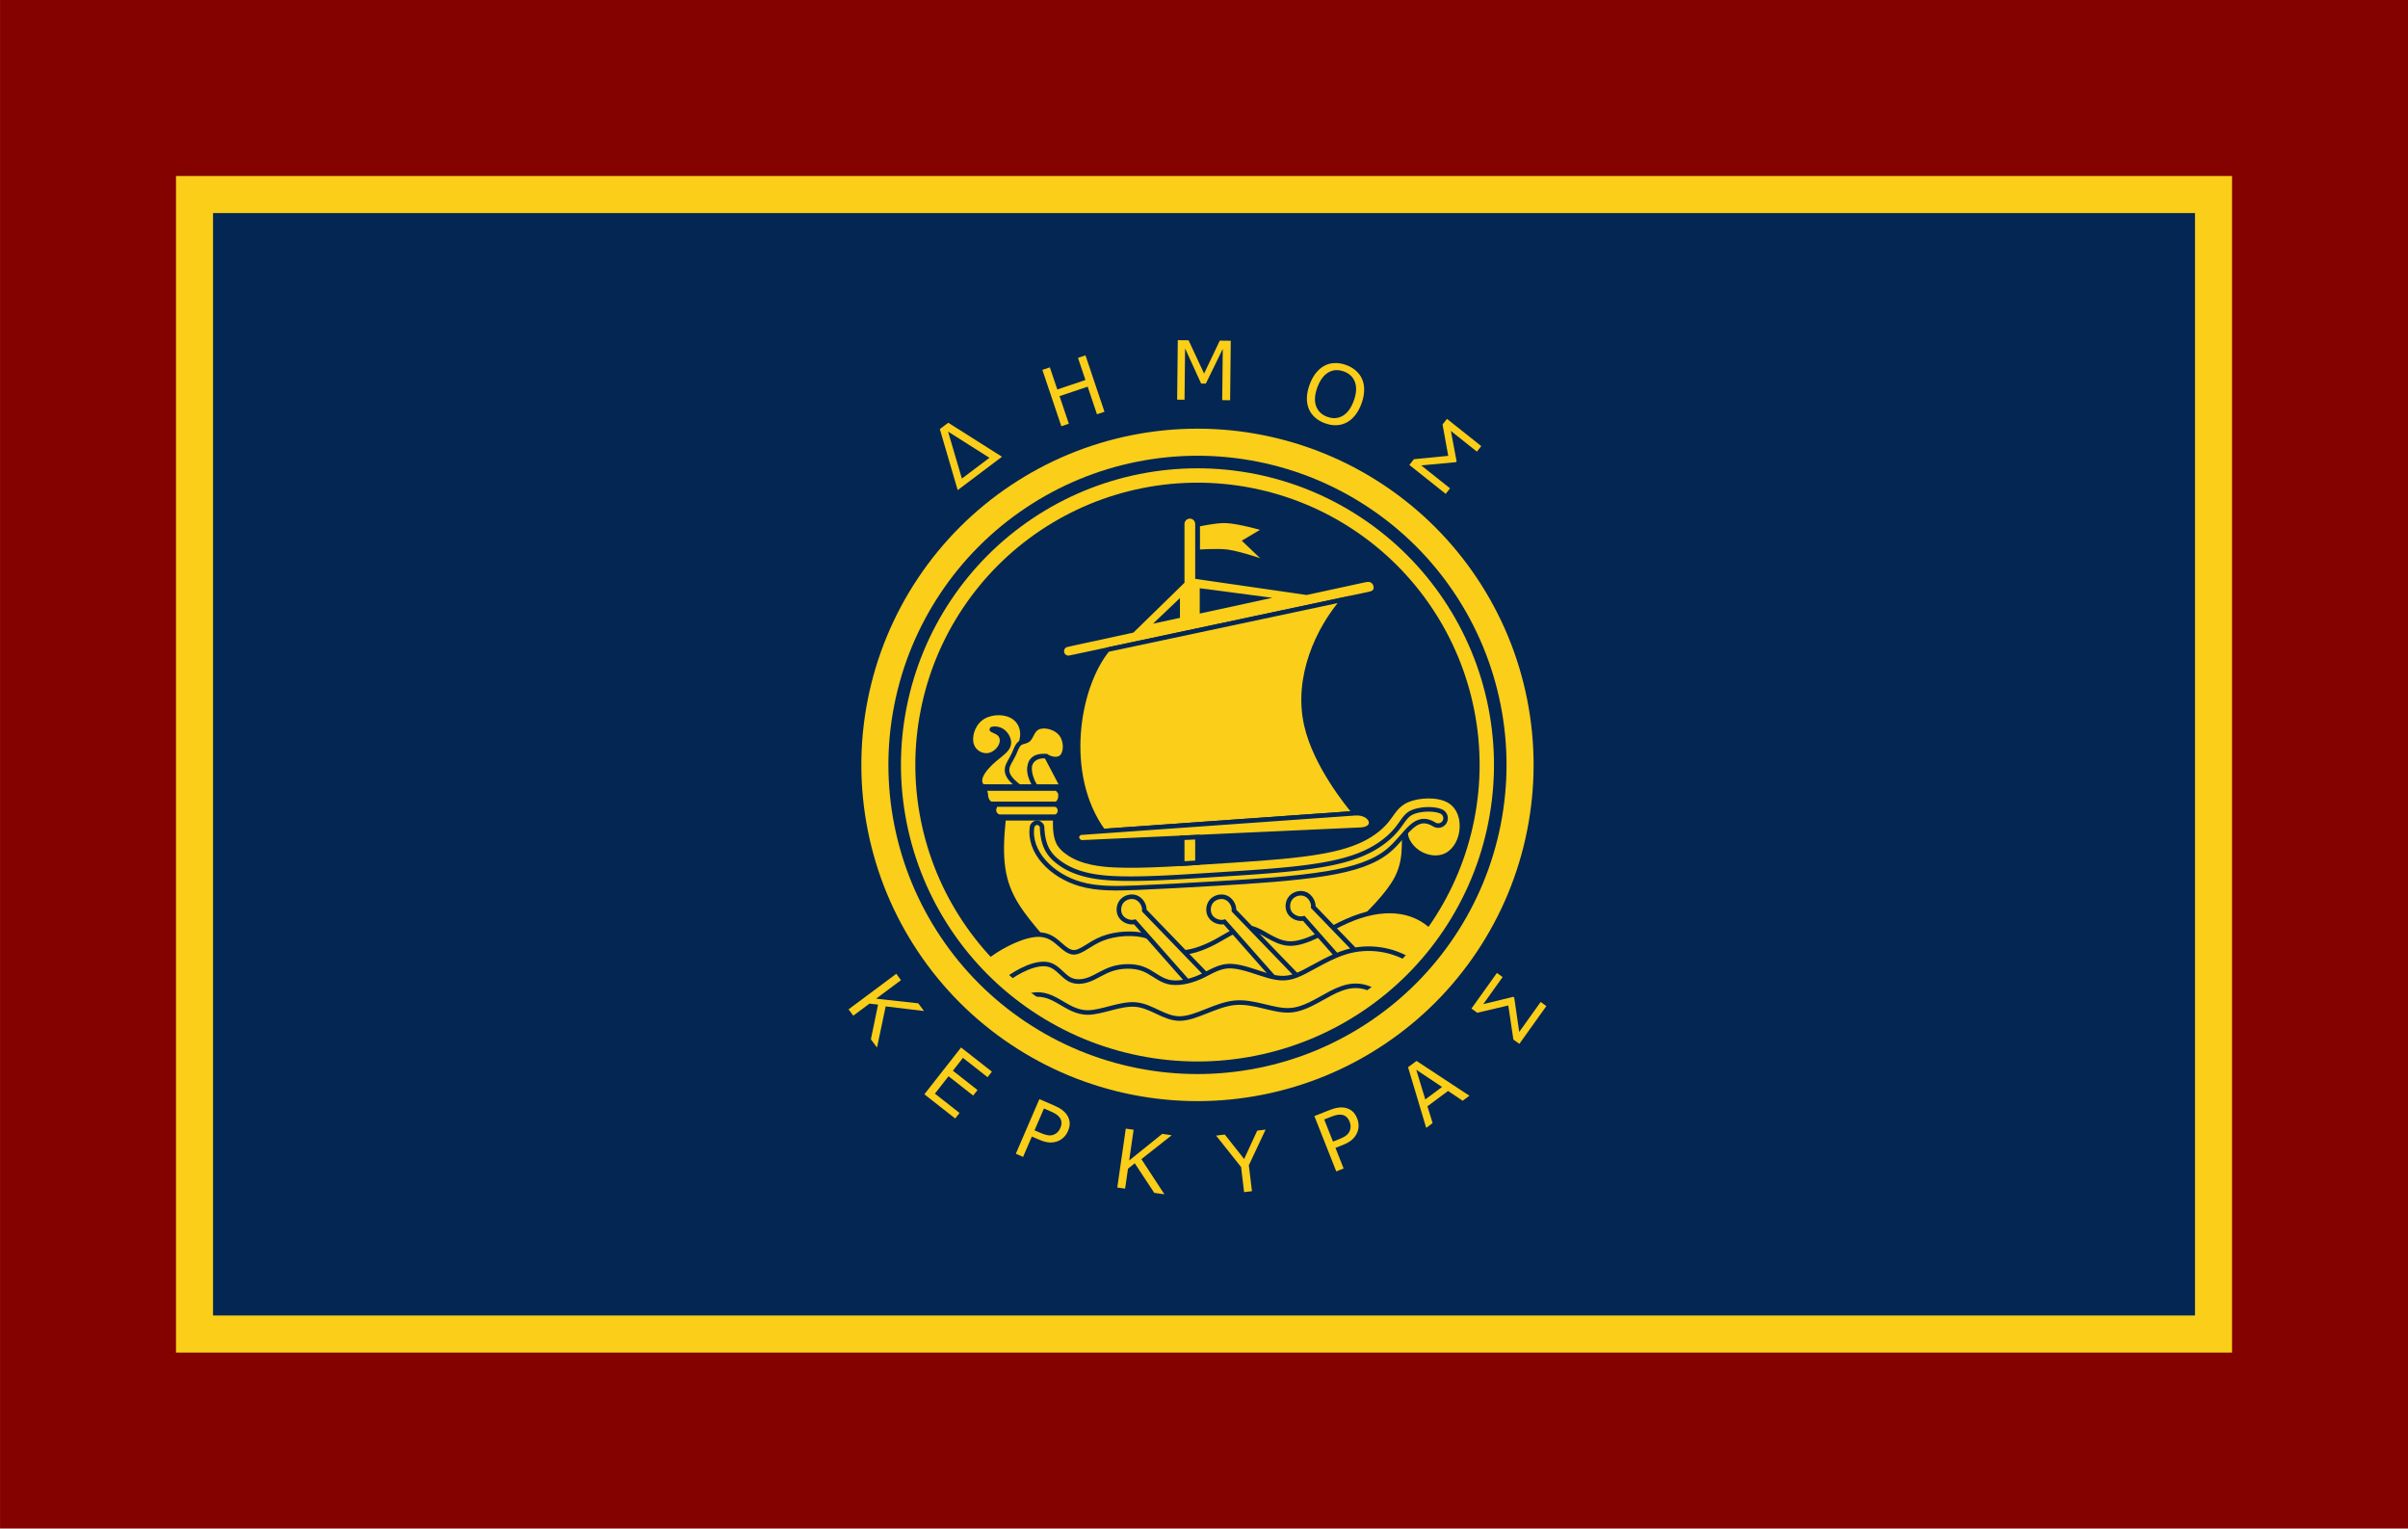
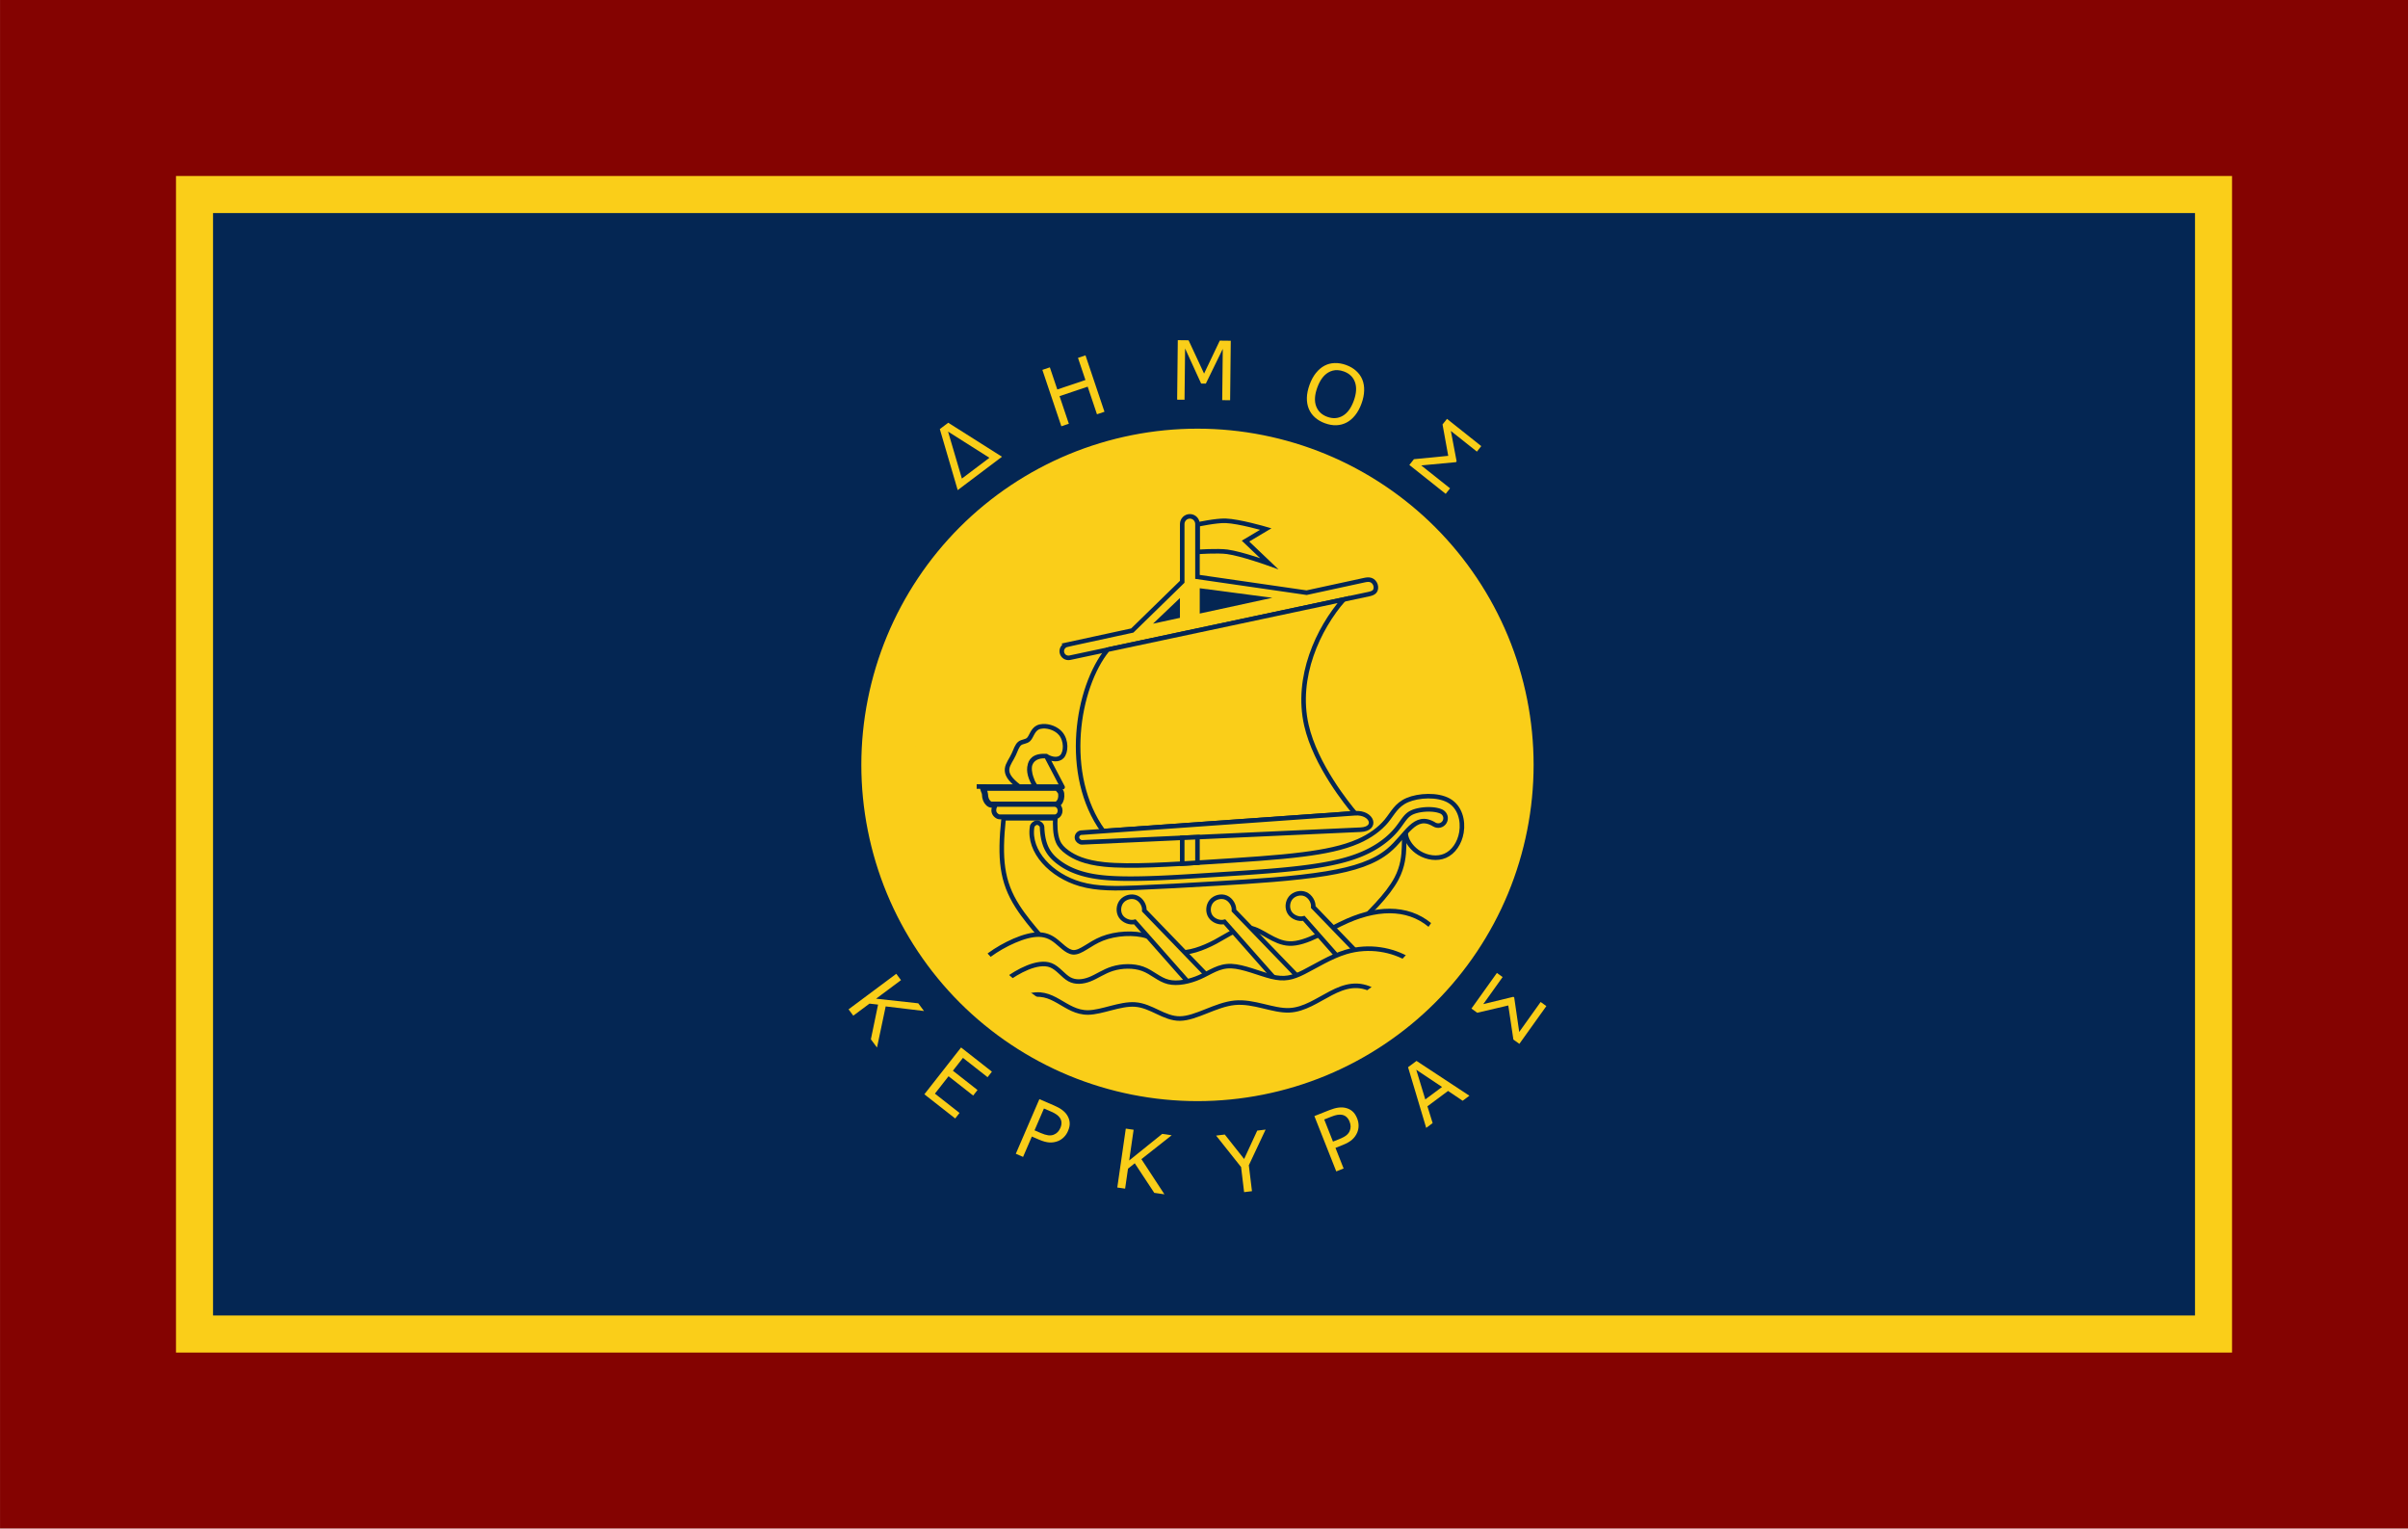
<svg xmlns="http://www.w3.org/2000/svg" xmlns:ns1="http://www.inkscape.org/namespaces/inkscape" xmlns:ns2="http://sodipodi.sourceforge.net/DTD/sodipodi-0.dtd" width="3151.51" height="2000" viewBox="0 0 2954.541 1875" id="svg20938" version="1.1" ns1:version="0.92.2 (5c3e80d, 2017-08-06)" ns2:docname="Flag_of_Corfu (1).svg">
  <title id="title21757">Drapeau de Corfou en Grece</title>
  <defs id="defs20940" />
  <ns2:namedview id="base" pagecolor="#ffffff" bordercolor="#666666" borderopacity="1.0" ns1:pageopacity="0.0" ns1:pageshadow="2" ns1:zoom="0.21111112" ns1:cx="1586.9055" ns1:cy="1113.3857" ns1:document-units="px" ns1:current-layer="g24837-0" showgrid="false" fit-margin-top="0" fit-margin-left="0" fit-margin-right="0" fit-margin-bottom="0" ns1:window-width="1280" ns1:window-height="737" ns1:window-x="-8" ns1:window-y="-8" ns1:window-maximized="1" units="px" />
  <g ns1:label="Calque 1" ns1:groupmode="layer" id="layer1" transform="translate(1237.143,1453.375)">
    <g id="g24837" transform="matrix(4.48,0,0,4.48,5667.096,-2337.65)">
      <path d="m -881.625,197.382 h -659.494 v 418.525 h 659.494 z" style="fill:#840301;fill-opacity:1;stroke:none;stroke-width:1.196;stroke-linecap:butt;stroke-linejoin:miter;stroke-miterlimit:10;stroke-dasharray:none;stroke-opacity:1" id="path21026" ns1:connector-curvature="0" />
      <path d="m -1492.925,245.576 v 322.137 h 563.106 V 245.576 Z" style="fill:#face19;fill-opacity:1;stroke:none;stroke-width:1.173;stroke-linecap:butt;stroke-linejoin:miter;stroke-miterlimit:10;stroke-dasharray:none;stroke-opacity:1" id="path21024" ns1:connector-curvature="0" />
      <path d="m -1482.191,556.98 h 541.639 V 256.309 h -541.639 z" style="fill:#042653;fill-opacity:1;stroke:#042653;stroke-width:1.175;stroke-linecap:butt;stroke-linejoin:miter;stroke-miterlimit:10;stroke-dasharray:none;stroke-opacity:1" id="path21022" ns1:connector-curvature="0" />
    </g>
    <g transform="matrix(0.068,0,0,0.068,-1046.729,390.048)" id="layer1-6" ns1:label="Calque 1">
      <g transform="matrix(4.479,0,0,4.479,4304.226,-1466.903)" id="g24837-0">
        <path ns1:connector-curvature="0" id="path21734-0" d="m 2271.411,-3744.968 a 1473.823,1473.823 0 0 1 2080.323,128.709 1473.823,1473.823 0 0 1 -128.709,2080.323 1473.823,1473.823 0 0 1 -2080.323,-128.709 1473.823,1473.823 0 0 1 128.709,-2080.323 z" style="fill:none;fill-opacity:1;stroke:none;stroke-width:58.6;stroke-linecap:round;stroke-linejoin:round;stroke-miterlimit:10;stroke-dasharray:none;stroke-dashoffset:0;stroke-opacity:1" />
        <path ns1:connector-curvature="0" id="path20958-7" style="fill:#face19;fill-opacity:1;stroke:#042653;stroke-width:18.313;stroke-linecap:butt;stroke-linejoin:miter;stroke-miterlimit:10;stroke-dasharray:none;stroke-opacity:1" d="m 4395.693,-2644.427 c 0,-151.537 -30.143,-303.092 -88.139,-443.093 -57.978,-140 -143.828,-268.482 -250.993,-375.629 -107.148,-107.166 -235.63,-193.015 -375.629,-250.993 -140.001,-57.996 -291.557,-88.139 -443.093,-88.139 -151.538,0 -303.092,30.143 -443.093,88.139 -140.001,57.978 -268.481,143.827 -375.629,250.993 -107.166,107.147 -193.015,235.629 -250.993,375.629 -57.997,140 -88.139,291.555 -88.139,443.093 0,151.537 30.141,303.092 88.139,443.093 57.978,140 143.827,268.482 250.993,375.629 107.148,107.166 235.628,193.015 375.629,250.993 140.001,57.996 291.555,88.139 443.093,88.139 151.536,0 303.092,-30.143 443.093,-88.139 139.999,-57.978 268.481,-143.827 375.629,-250.993 107.165,-107.147 192.997,-235.629 250.993,-375.629 57.996,-140 88.139,-291.556 88.139,-443.093 z" />
        <path ns1:connector-curvature="0" id="path20960-6" style="fill:#042653;fill-opacity:1;stroke:#042653;stroke-width:18.313;stroke-linecap:butt;stroke-linejoin:miter;stroke-miterlimit:10;stroke-dasharray:none;stroke-opacity:1" d="m 4439.679,-2644.427 c 0,-157.306 -31.295,-314.593 -91.49,-459.922 -60.193,-145.329 -149.303,-278.682 -260.534,-389.894 -111.213,-111.231 -244.566,-200.34 -389.894,-260.534 -145.328,-60.194 -302.616,-91.49 -459.922,-91.49 -157.306,0 -314.593,31.296 -459.922,91.49 -145.33,60.194 -278.683,149.303 -389.896,260.534 -111.231,111.213 -200.339,244.565 -260.534,389.894 -60.193,145.329 -91.49,302.616 -91.49,459.922 0,157.305 31.297,314.593 91.49,459.922 60.195,145.329 149.303,278.682 260.534,389.894 111.213,111.231 244.566,200.34 389.896,260.534 145.328,60.194 302.616,91.49 459.922,91.49 157.306,0 314.593,-31.296 459.922,-91.49 145.328,-60.194 278.681,-149.303 389.894,-260.534 111.231,-111.213 200.341,-244.565 260.534,-389.894 60.195,-145.329 91.49,-302.616 91.49,-459.922 z" />
        <path ns1:connector-curvature="0" id="path20964-6" style="fill:#face19;fill-opacity:1;stroke:#face19;stroke-width:18.313;stroke-linecap:butt;stroke-linejoin:miter;stroke-miterlimit:10;stroke-dasharray:none;stroke-opacity:1" d="m 4582.829,-2644.427 c 0,-176.039 -35.014,-352.061 -102.386,-514.695 -67.372,-162.635 -167.085,-311.883 -291.557,-436.354 -124.47,-124.471 -273.718,-224.184 -436.353,-291.556 -162.635,-67.372 -338.655,-102.386 -514.695,-102.386 -176.04,0 -352.061,35.014 -514.695,102.386 -162.635,67.372 -311.883,167.084 -436.354,291.556 -124.471,124.471 -224.183,273.719 -291.555,436.354 -67.372,162.635 -102.386,338.656 -102.386,514.695 0,176.04 35.014,352.06 102.386,514.695 67.372,162.635 167.084,311.883 291.555,436.354 124.471,124.471 273.719,224.183 436.354,291.555 162.634,67.372 338.655,102.386 514.695,102.386 176.04,0 352.06,-35.014 514.695,-102.386 162.635,-67.372 311.883,-167.084 436.353,-291.555 124.471,-124.471 224.185,-273.719 291.557,-436.354 67.354,-162.635 102.386,-338.656 102.386,-514.695 z" />
-         <path ns1:connector-curvature="0" id="path20962-6" style="fill:#042653;fill-opacity:1;stroke:none;stroke-width:18.313;stroke-linecap:butt;stroke-linejoin:miter;stroke-miterlimit:10;stroke-dasharray:none;stroke-opacity:1" d="m 4482.934,-2644.427 c 0,-162.964 -32.414,-325.928 -94.787,-476.477 -62.354,-150.548 -154.668,-288.699 -269.892,-403.94 -115.242,-115.223 -253.393,-207.537 -403.94,-269.892 -150.549,-62.373 -313.512,-94.786 -476.477,-94.786 -162.965,0 -325.929,32.413 -476.477,94.786 -150.549,62.355 -288.699,154.669 -403.94,269.892 -115.224,115.242 -207.537,253.392 -269.893,403.94 -62.373,150.548 -94.785,313.512 -94.785,476.477 0,162.964 32.413,325.928 94.785,476.477 62.356,150.548 154.67,288.699 269.893,403.94 115.242,115.223 253.391,207.537 403.94,269.892 150.547,62.373 313.512,94.786 476.477,94.786 162.965,0 325.928,-32.413 476.477,-94.786 150.547,-62.355 288.699,-154.669 403.94,-269.892 115.224,-115.242 207.537,-253.392 269.892,-403.94 62.372,-150.548 94.787,-313.512 94.787,-476.477 z" />
-         <path ns1:connector-curvature="0" id="path20966-9" style="fill:#face19;fill-opacity:1;stroke:#042653;stroke-width:18.313;stroke-linecap:butt;stroke-linejoin:miter;stroke-miterlimit:10;stroke-dasharray:none;stroke-opacity:1" d="m 2382.656,-2550.721 c -47.502,-23.825 -6.739,-77.591 39.428,-116.377 25.545,-21.462 52.741,-38.365 55.78,-62.226 2.527,-19.942 -11.831,-44.756 -31.644,-54.828 -16.792,-8.552 -37.523,-6.501 -37.102,-3.022 0.391,3.186 18.533,7.563 29.374,16.848 12.599,10.786 15.345,28.202 8.588,45.141 -7.746,19.411 -27.964,38.2 -50.855,42.046 -26.864,4.505 -57.447,-11.555 -67.555,-40.654 -11.226,-32.358 2.802,-80.814 35.362,-106.671 33.275,-26.444 85.923,-29.264 120.46,-13.771 33.568,15.035 50.049,47.375 48.199,80.759 -1.594,28.971 -17.013,58.747 -28.513,83.231 -22.598,48.162 -29.996,75.888 30.782,129.379" />
        <path style="fill:#face19;fill-opacity:1;stroke:#042653;stroke-width:18.313;stroke-linecap:round;stroke-linejoin:round;stroke-miterlimit:10;stroke-dasharray:none;stroke-opacity:1" d="m 2615.471,-2800.093 c -8.063,0.411 -15.472,2.092 -21.489,5.15 -20.566,10.475 -25.016,36.812 -36.425,47.928 -9.961,9.706 -25.219,7.853 -35.767,16.167 -10.566,8.314 -16.394,26.814 -23.921,43.607 -19.192,42.87 -60.206,69.57 22.457,131.009 128.954,2.216 138.563,2.003 66.475,0.159 -46.379,-65.628 -30.025,-127.858 40.205,-123.89 -95.785,-4.978 -58.404,88.059 -58.404,88.059 0,0 12.085,36.329 18.295,36.785 12.421,0.911 68.402,-1.295 107.617,0.411 l -65.654,-125.236 c 0.964,0.635 1.795,1.345 2.805,1.946 18.459,10.988 45.387,15.709 60.203,0.147 17.434,-18.294 18.143,-64.594 -4.893,-92.393 -17.114,-20.643 -47.315,-31.072 -71.505,-29.844 z" id="path20970-5" ns1:connector-curvature="0" ns2:nodetypes="cccccccccsccccccc" />
        <path ns1:connector-curvature="0" id="path20976-1" style="fill:#face19;fill-opacity:1;stroke:#042653;stroke-width:18.313;stroke-linecap:butt;stroke-linejoin:miter;stroke-miterlimit:10;stroke-dasharray:none;stroke-opacity:1" d="m 2348.383,-2557.337 345.024,1.365" ns2:nodetypes="cc" />
        <path ns1:connector-curvature="0" id="path20980-9" style="fill:#face19;fill-opacity:1;stroke:#042653;stroke-width:18.313;stroke-linecap:butt;stroke-linejoin:miter;stroke-miterlimit:10;stroke-dasharray:none;stroke-opacity:1" d="m 2711.497,-3128.393 0.81,-0.183" />
-         <path ns1:connector-curvature="0" id="path20982-9" style="fill:#face19;fill-opacity:1;stroke:#042653;stroke-width:18.313;stroke-linecap:butt;stroke-linejoin:miter;stroke-miterlimit:10;stroke-dasharray:none;stroke-opacity:1" d="m 2712.303,-3128.576 0.14,-0.014" />
        <path ns1:connector-curvature="0" id="path20984-7" style="fill:#face19;fill-opacity:1;stroke:#042653;stroke-width:18.313;stroke-linecap:butt;stroke-linejoin:miter;stroke-miterlimit:10;stroke-dasharray:none;stroke-opacity:1" d="m 3237.839,-3612.671 c 0,0 75.404,-16.25 113.553,-14.864 54.974,1.996 161.649,33.232 161.649,33.232 l -81.656,48.563 95.245,90.778 c 0,0 -110.633,-39.714 -168.443,-47.607 -39.748,-5.427 -120.347,0.489 -120.347,0.489 z" ns2:nodetypes="cscccscc" />
        <path ns1:connector-curvature="0" id="path20986-8" style="fill:#face19;fill-opacity:1;stroke:#042653;stroke-width:18.313;stroke-linecap:butt;stroke-linejoin:miter;stroke-miterlimit:10;stroke-dasharray:none;stroke-opacity:1" d="m 2712.303,-3128.576 262.932,-57.044 201.165,-196.238 v -232.863 c 0,-8.003 3.48,-16.353 9.376,-22.104 5.878,-5.75 14.193,-8.9 22.397,-8.643 8.204,0.275 16.28,3.974 21.792,10.108 5.494,6.135 8.405,14.705 7.875,22.689 v 110.59 100.427 l 439.632,63.636 233.029,-50.561 c 8.624,-1.868 18.276,-3.168 26.498,-0.126 8.15,3.022 14.888,10.31 17.892,19.21 3.003,8.9 2.288,19.393 -3.003,26.022 -5.329,6.647 -15.236,9.394 -23.825,11.226 l -690.222,146.794 -61.439,13.057 -300.803,63.966 -152.032,32.34 c -6.684,1.429 -14.247,0.07 -20.162,-3.717 -5.915,-3.809 -10.182,-10.054 -11.648,-16.903 -1.484,-6.831 -0.168,-14.284 3.681,-20.181 3.828,-5.878 10.182,-10.219 16.866,-11.683 z" />
        <path ns1:connector-curvature="0" id="path20988-1" style="fill:#042653;fill-opacity:1;stroke:#face19;stroke-width:18.313;stroke-linecap:butt;stroke-linejoin:miter;stroke-miterlimit:10;stroke-dasharray:none;stroke-opacity:1" d="m 3028.745,-3197.231 147.654,-32.047 v -108.521 z" />
        <path ns1:connector-curvature="0" id="path20990-0" style="fill:#042653;fill-opacity:1;stroke:#face19;stroke-width:18.313;stroke-linecap:butt;stroke-linejoin:miter;stroke-miterlimit:10;stroke-dasharray:none;stroke-opacity:1" d="m 3592.939,-3319.669 -355.1,77.06 v -123.72 z" />
        <path ns1:connector-curvature="0" id="path20992-8" style="fill:#face19;fill-opacity:1;stroke:#042653;stroke-width:18.313;stroke-linecap:butt;stroke-linejoin:miter;stroke-miterlimit:10;stroke-dasharray:none;stroke-opacity:1" d="m 2857.87,-2377.776 1014.501,-71.914 c -27.871,-33.292 -159.081,-193.363 -195.743,-354.991 -43.805,-193.107 47.357,-388.466 149.779,-505.832 l -950.81,202.08 c -123.317,151.079 -182.01,504.019 -17.727,730.656 z" />
        <path ns1:connector-curvature="0" id="path20994-2" style="fill:#face19;fill-opacity:1;stroke:#042653;stroke-width:18.313;stroke-linecap:butt;stroke-linejoin:miter;stroke-miterlimit:10;stroke-dasharray:none;stroke-opacity:1" d="m 3872.372,-2449.69 -1014.501,71.914 -84.494,5.988 c -5.202,-0.386 -10.769,1.538 -14.779,5.128 -5.127,4.596 -7.728,11.94 -5.695,18.77 2.473,8.314 11.812,15.84 19.924,15.474 l 1122.254,-51.019 c 69.972,-3.186 47.154,-71.2 -22.708,-66.255 z" />
        <path ns1:connector-curvature="0" id="path21016-6" style="fill:#face19;fill-opacity:1;stroke:#042653;stroke-width:18.313;stroke-linecap:butt;stroke-linejoin:miter;stroke-miterlimit:10;stroke-dasharray:none;stroke-opacity:1" d="m 2456.877,-2429.528 c -16.921,163.074 -7.911,254.875 55.762,354.661 26.48,41.515 62.41,84.421 88.908,115.132 28.953,33.567 46.66,52.594 85.905,73.141 53.455,27.982 146.848,58.783 283.003,81.821 163.55,27.67 388.777,44.152 543.117,18.221 161.26,-27.103 245.133,-100.536 342.207,-191.276 70.779,-66.163 148.589,-141.557 184.006,-208.929 26.076,-49.591 29.19,-94.823 30.234,-125.973 0.726,-21.499 0.461,-36.296 2.473,-56.073 3.241,-32.029 12.452,-77.133 42.595,-52.759 -65.926,25.088 -38.749,99.09 16.774,132.455 31.223,18.77 71.419,24.667 103.485,10.859 33.896,-14.577 58.728,-51.147 65.907,-94.219 7.929,-47.558 -5.677,-103.027 -51.386,-128.5 -45.086,-25.107 -121.394,-21.023 -166.535,-1.666 -44.865,19.228 -58.911,53.565 -84.659,84.586 -26.425,31.864 -65.193,60.212 -113.153,81.308 -60.963,26.81 -136.796,41.881 -223.158,52.868 -106.909,13.588 -229.971,20.913 -384.346,30.784 -142.18,9.065 -310.93,20.309 -415.514,9.523 -78.635,-8.112 -121.011,-28.678 -149.359,-49.243 -17.598,-12.764 -29.795,-25.528 -37.266,-42.943 -12.562,-29.227 -11.849,-71.511 -10.695,-93.779 z" />
        <path ns1:connector-curvature="0" id="path20996-1" style="fill:#face19;fill-opacity:1;stroke:#042653;stroke-width:18.313;stroke-linecap:butt;stroke-linejoin:miter;stroke-miterlimit:10;stroke-dasharray:none;stroke-opacity:1" d="m 2571.735,-2394.716 c 0.656,-4.34 3.114,-8.296 7.344,-11.848 8.46,-7.105 16.903,-7.105 25.362,0 4.23,3.553 6.684,7.508 7.362,11.848 0,0.349 0,0.696 0,1.044 0,0.953 0.14,1.923 0.14,2.893 0,0.97 0.14,1.96 0.14,2.93 0,0.989 0.14,1.978 0.168,2.985 0.14,0.989 0.14,1.996 0.196,3.022 0.14,1.007 0.168,2.014 0.237,3.04 0.14,1.025 0.182,2.051 0.279,3.076 0.14,1.045 0.182,2.088 0.293,3.131 0.14,1.045 0.224,2.088 0.349,3.131 0.14,1.062 0.237,2.124 0.391,3.186 0.14,1.062 0.279,2.124 0.419,3.205 0.154,1.062 0.293,2.143 0.461,3.223 0.168,1.08 0.349,2.179 0.531,3.26 0.168,1.081 0.363,2.179 0.573,3.278 0.14,0.549 0.182,1.099 0.293,1.648 0.14,0.549 0.224,1.099 0.307,1.648 0.14,0.549 0.224,1.116 0.349,1.666 0.14,0.549 0.224,1.118 0.335,1.667 0.14,0.549 0.237,1.116 0.363,1.666 0.14,0.549 0.252,1.116 0.391,1.685 0.14,0.549 0.251,1.117 0.391,1.666 0.14,0.567 0.279,1.136 0.419,1.685 0.14,0.567 0.279,1.136 0.419,1.703 0.154,0.549 0.293,1.117 0.447,1.685 0.168,0.567 0.307,1.136 0.475,1.703 0.14,0.567 0.307,1.136 0.475,1.703 0.168,0.569 0.335,1.136 0.517,1.703 0.168,0.567 0.349,1.154 0.517,1.721 0.182,0.567 0.363,1.136 0.545,1.703 0.182,0.587 0.391,1.153 0.573,1.722 0.196,0.587 0.391,1.154 0.587,1.74 0.196,0.567 0.405,1.154 0.629,1.721 0.196,0.587 0.419,1.153 0.642,1.74 0.224,0.567 0.433,1.153 0.657,1.74 0.224,0.569 0.461,1.154 0.699,1.74 0.237,0.569 0.475,1.154 0.712,1.74 0.237,0.567 0.489,1.154 0.754,1.74 0.252,0.585 0.517,1.152 0.768,1.74 0.252,0.567 0.517,1.153 0.782,1.721 0.279,0.569 0.545,1.136 0.824,1.703 0.279,0.567 0.545,1.136 0.824,1.703 0.293,0.567 0.587,1.136 0.866,1.685 0.293,0.567 0.587,1.116 0.894,1.667 0.293,0.549 0.587,1.118 0.894,1.648 0.307,0.549 0.629,1.099 0.936,1.648 0.307,0.549 0.629,1.081 0.936,1.63 0.335,0.531 0.643,1.062 0.964,1.593 0.335,0.532 0.656,1.062 0.992,1.593 0.335,0.531 0.656,1.044 1.006,1.575 0.335,0.513 0.67,1.025 1.02,1.557 0.335,0.513 0.67,1.025 1.048,1.52 0.349,0.513 0.699,1.025 1.048,1.52 0.363,0.513 0.712,1.009 1.076,1.502 0.363,0.493 0.726,0.989 1.104,1.483 0.363,0.493 0.726,0.97 1.103,1.465 0.391,0.476 0.754,0.953 1.132,1.428 0.363,0.476 0.754,0.953 1.131,1.429 0.391,0.476 0.768,0.933 1.159,1.391 0.391,0.476 0.768,0.933 1.159,1.391 0.405,0.457 0.782,0.915 1.187,1.355 0.391,0.457 0.782,0.915 1.173,1.355 0.405,0.44 0.81,0.879 1.215,1.319 0.405,0.44 0.81,0.879 1.201,1.319 0.405,0.422 0.824,0.862 1.229,1.282 0.405,0.422 0.824,0.842 1.229,1.264 0.419,0.422 0.824,0.842 1.243,1.245 0.405,0.422 0.824,0.824 1.243,1.245 0.419,0.402 0.838,0.806 1.257,1.208 0.419,0.402 0.838,0.806 1.271,1.208 0.419,0.386 0.838,0.788 1.257,1.172 0.419,0.386 0.866,0.788 1.285,1.172 0.419,0.384 0.866,0.77 1.285,1.136 0.447,0.386 0.866,0.77 1.299,1.136 0.419,0.386 0.866,0.752 1.299,1.118 0.447,0.386 0.866,0.751 1.299,1.116 0.433,0.366 0.88,0.732 1.313,1.081 0.447,0.366 0.88,0.732 1.313,1.08 0.447,0.366 0.88,0.715 1.313,1.062 0.447,0.349 0.88,0.715 1.313,1.062 0.461,0.348 0.894,0.696 1.341,1.025 0.447,0.349 0.894,0.696 1.341,1.044 0.461,0.33 0.894,0.679 1.341,1.006 0.461,0.33 0.894,0.679 1.355,1.007 0.461,0.33 0.894,0.659 1.355,0.989 0.461,0.349 0.894,0.659 1.355,0.989 0.461,0.33 0.922,0.659 1.369,0.989 0.936,0.659 1.868,1.319 2.82,1.978 0.95,0.679 1.922,1.338 2.893,1.996 0.964,0.659 1.978,1.319 2.985,1.978 1.006,0.659 2.014,1.319 3.058,1.978 1.02,0.659 2.088,1.319 3.15,1.978 1.062,0.659 2.143,1.3 3.223,1.96 1.103,0.64 2.217,1.3 3.333,1.941 1.118,0.659 2.253,1.301 3.407,1.941 1.145,0.64 2.306,1.282 3.497,1.923 1.173,0.623 2.382,1.263 3.59,1.886 1.201,0.64 2.435,1.264 3.663,1.886 1.243,0.623 2.509,1.228 3.772,1.85 1.271,0.603 2.545,1.208 3.846,1.813 1.299,0.604 2.619,1.208 3.956,1.795 1.341,0.604 2.674,1.19 4.047,1.776 1.355,0.567 2.728,1.152 4.139,1.721 1.397,0.567 2.801,1.136 4.23,1.703 1.411,0.549 2.857,1.117 4.322,1.667 1.446,0.531 2.929,1.08 4.413,1.611 1.502,0.549 3.003,1.062 4.523,1.593 1.52,0.513 3.076,1.044 4.633,1.538 1.556,0.513 3.112,1.025 4.706,1.52 1.592,0.493 3.204,0.97 4.835,1.465 1.629,0.476 3.259,0.953 4.926,1.409 1.667,0.476 3.333,0.933 5.036,1.373 1.685,0.457 3.406,0.898 5.128,1.338 1.739,0.44 3.48,0.862 5.255,1.282 1.777,0.42 3.552,0.842 5.366,1.245 1.795,0.402 3.626,0.806 5.458,1.192 1.849,0.386 3.717,0.77 5.585,1.136 1.886,0.366 3.791,0.732 5.713,1.099 1.924,0.349 3.846,0.696 5.806,1.025 1.96,0.349 3.955,0.677 5.951,0.989 1.996,0.33 4.011,0.641 6.063,0.933 2.033,0.311 4.101,0.605 6.188,0.898 2.07,0.275 4.175,0.549 6.3,0.824 2.125,0.256 4.286,0.531 6.447,0.77 2.179,0.256 4.358,0.493 6.574,0.714 1.104,0.126 2.216,0.239 3.333,0.349 1.118,0.098 2.234,0.219 3.369,0.311 1.117,0.098 2.252,0.219 3.388,0.31 1.118,0.112 2.271,0.203 3.406,0.293 1.131,0.084 2.29,0.201 3.443,0.293 1.159,0.084 2.308,0.164 3.462,0.256 1.159,0.084 2.325,0.183 3.497,0.256 1.173,0.084 2.344,0.163 3.516,0.237 2.364,0.166 4.726,0.311 7.124,0.44 2.38,0.147 4.779,0.275 7.215,0.402 2.417,0.126 4.853,0.239 7.307,0.349 2.453,0.098 4.926,0.201 7.416,0.293 2.473,0.112 4.981,0.183 7.49,0.275 2.527,0.07 5.054,0.147 7.599,0.203 2.545,0.07 5.109,0.126 7.691,0.183 2.582,0.028 5.164,0.084 7.764,0.126 2.601,0.028 5.219,0.07 7.856,0.084 2.637,0.014 5.275,0.028 7.929,0.056 2.655,0.014 5.329,0.014 8.003,0.014 2.692,0 5.384,0 8.094,0 2.711,-0.014 5.421,-0.042 8.15,-0.056 2.728,-0.014 5.476,-0.056 8.222,-0.07 2.748,-0.028 5.512,-0.07 8.278,-0.126 2.764,-0.028 5.549,-0.07 8.349,-0.126 2.784,-0.056 5.586,-0.112 8.389,-0.183 2.819,-0.056 5.639,-0.126 8.46,-0.201 2.82,-0.056 5.659,-0.147 8.498,-0.219 2.838,-0.07 5.695,-0.165 8.552,-0.256 2.857,-0.07 5.713,-0.166 8.588,-0.275 2.857,-0.084 5.732,-0.183 8.626,-0.293 2.875,-0.112 5.768,-0.219 8.661,-0.33 2.893,-0.098 5.787,-0.219 8.699,-0.33 2.893,-0.126 5.806,-0.237 8.717,-0.366 2.913,-0.126 5.824,-0.256 8.735,-0.384 2.931,-0.126 5.842,-0.275 8.773,-0.402 2.911,-0.126 5.842,-0.275 8.771,-0.422 2.931,-0.147 5.86,-0.275 8.789,-0.422 5.88,-0.293 11.74,-0.605 17.618,-0.916 5.86,-0.311 11.738,-0.641 17.598,-0.953 5.878,-0.33 11.738,-0.679 17.58,-1.006 5.86,-0.349 11.701,-0.679 17.524,-1.045 5.824,-0.349 11.629,-0.696 17.415,-1.044 5.806,-0.366 11.573,-0.715 17.305,-1.08 5.751,-0.366 11.464,-0.715 17.16,-1.081 5.695,-0.366 11.336,-0.714 16.957,-1.08 2.82,-0.183 5.623,-0.366 8.405,-0.531 2.784,-0.183 5.568,-0.366 8.351,-0.531 1.369,-0.084 2.766,-0.183 4.139,-0.275 1.369,-0.084 2.764,-0.183 4.139,-0.257 2.746,-0.183 5.475,-0.348 8.222,-0.531 10.914,-0.696 21.682,-1.373 32.302,-2.051 10.622,-0.679 21.096,-1.355 31.425,-2.014 10.329,-0.659 20.509,-1.319 30.563,-1.978 10.054,-0.659 19.98,-1.3 29.759,-1.959 9.798,-0.659 19.448,-1.319 28.989,-1.978 9.523,-0.659 18.935,-1.335 28.221,-2.014 9.302,-0.659 18.477,-1.355 27.523,-2.051 9.065,-0.696 18.019,-1.391 26.864,-2.124 8.845,-0.715 17.58,-1.446 26.224,-2.197 4.303,-0.386 8.606,-0.77 12.874,-1.152 4.266,-0.386 8.514,-0.77 12.745,-1.172 4.212,-0.402 8.405,-0.806 12.581,-1.208 4.175,-0.402 8.331,-0.823 12.47,-1.245 4.121,-0.422 8.24,-0.842 12.325,-1.282 4.083,-0.422 8.148,-0.862 12.195,-1.319 4.048,-0.44 8.077,-0.898 12.069,-1.355 4.009,-0.476 8.002,-0.933 11.958,-1.409 3.974,-0.476 7.911,-0.969 11.849,-1.465 0.964,-0.126 1.958,-0.239 2.929,-0.366 0.992,-0.126 1.96,-0.256 2.949,-0.386 1.958,-0.237 3.9,-0.493 5.842,-0.752 3.9,-0.513 7.782,-1.044 11.646,-1.575 3.846,-0.531 7.691,-1.062 11.519,-1.63 3.828,-0.549 7.636,-1.099 11.427,-1.685 3.791,-0.567 7.581,-1.154 11.336,-1.758 3.754,-0.603 7.489,-1.208 11.207,-1.831 3.735,-0.623 7.434,-1.264 11.115,-1.923 3.699,-0.659 7.362,-1.319 11.006,-1.996 3.643,-0.696 7.288,-1.391 10.896,-2.088 3.607,-0.715 7.215,-1.446 10.786,-2.198 3.571,-0.751 7.143,-1.502 10.677,-2.289 3.534,-0.77 7.05,-1.575 10.566,-2.399 3.498,-0.806 6.976,-1.648 10.438,-2.491 3.462,-0.862 6.904,-1.74 10.329,-2.637 3.424,-0.898 6.831,-1.813 10.218,-2.747 3.388,-0.933 6.757,-1.886 10.108,-2.875 3.333,-0.97 6.666,-1.978 9.963,-3.003 3.313,-1.045 6.592,-2.088 9.871,-3.168 1.629,-0.531 3.259,-1.081 4.871,-1.63 1.629,-0.549 3.241,-1.116 4.853,-1.666 1.611,-0.569 3.223,-1.136 4.833,-1.721 1.594,-0.567 3.186,-1.154 4.78,-1.74 1.593,-0.603 3.186,-1.192 4.761,-1.795 1.576,-0.604 3.15,-1.228 4.726,-1.831 1.574,-0.623 3.131,-1.245 4.688,-1.886 1.556,-0.623 3.112,-1.264 4.668,-1.923 1.539,-0.641 3.096,-1.3 4.615,-1.959 0.768,-0.33 1.538,-0.659 2.308,-1.009 0.768,-0.33 1.538,-0.659 2.288,-1.006 3.059,-1.355 6.081,-2.729 9.065,-4.139 2.985,-1.409 5.952,-2.857 8.883,-4.322 2.929,-1.465 5.84,-2.948 8.717,-4.468 2.857,-1.52 5.713,-3.058 8.514,-4.633 2.82,-1.575 5.586,-3.168 8.333,-4.78 2.746,-1.63 5.476,-3.278 8.15,-4.944 2.692,-1.685 5.347,-3.369 7.965,-5.091 2.619,-1.721 5.201,-3.479 7.747,-5.256 2.563,-1.776 5.072,-3.571 7.563,-5.384 2.491,-1.831 4.944,-3.663 7.362,-5.549 2.417,-1.868 4.797,-3.754 7.141,-5.677 1.173,-0.953 2.326,-1.923 3.498,-2.893 1.159,-0.97 2.29,-1.941 3.443,-2.93 1.132,-0.989 2.252,-1.978 3.369,-2.967 1.131,-0.989 2.234,-1.996 3.333,-3.003 1.117,-1.007 2.197,-2.014 3.277,-3.04 1.104,-1.006 2.161,-2.033 3.223,-3.058 1.076,-1.045 2.125,-2.069 3.168,-3.113 1.048,-1.044 2.088,-2.088 3.114,-3.15 1.02,-1.044 2.051,-2.106 3.058,-3.168 1.006,-1.062 1.996,-2.143 2.985,-3.205 0.992,-1.08 1.96,-2.161 2.931,-3.26 0.964,-1.08 1.922,-2.179 2.875,-3.278 0.95,-1.098 1.886,-2.197 2.82,-3.314 0.461,-0.549 0.922,-1.116 1.369,-1.667 0.461,-0.549 0.922,-1.099 1.355,-1.648 0.461,-0.567 0.894,-1.099 1.313,-1.648 0.447,-0.549 0.88,-1.099 1.299,-1.648 0.419,-0.531 0.838,-1.08 1.257,-1.611 0.419,-0.532 0.838,-1.081 1.243,-1.611 0.405,-0.531 0.81,-1.062 1.201,-1.575 0.405,-0.532 0.81,-1.062 1.187,-1.575 0.405,-0.531 0.782,-1.044 1.173,-1.557 0.391,-0.531 0.754,-1.045 1.131,-1.538 0.391,-0.513 0.754,-1.025 1.117,-1.52 0.363,-0.513 0.726,-1.006 1.104,-1.502 0.363,-0.513 0.712,-1.006 1.076,-1.483 0.349,-0.494 0.699,-0.989 1.048,-1.465 0.349,-0.493 0.699,-0.969 1.048,-1.446 0.349,-0.476 0.67,-0.953 1.02,-1.409 0.335,-0.476 0.656,-0.933 0.992,-1.409 0.335,-0.457 0.656,-0.916 0.992,-1.373 0.335,-0.457 0.643,-0.898 0.978,-1.355 0.307,-0.44 0.643,-0.879 0.95,-1.319 0.307,-0.44 0.629,-0.879 0.936,-1.319 0.307,-0.422 0.629,-0.842 0.908,-1.282 0.307,-0.42 0.629,-0.842 0.922,-1.245 0.307,-0.422 0.601,-0.824 0.894,-1.245 0.293,-0.402 0.587,-0.806 0.88,-1.208 0.293,-0.384 0.587,-0.786 0.88,-1.172 0.293,-0.402 0.587,-0.788 0.866,-1.172 0.293,-0.386 0.573,-0.75 0.866,-1.136 0.279,-0.366 0.545,-0.732 0.838,-1.099 0.279,-0.366 0.545,-0.732 0.824,-1.08 0.279,-0.366 0.545,-0.715 0.824,-1.062 0.279,-0.349 0.545,-0.696 0.81,-1.045 0.279,-0.33 0.545,-0.678 0.81,-1.007 0.279,-0.33 0.531,-0.659 0.81,-0.989 0.252,-0.33 0.531,-0.64 0.782,-0.953 0.251,-0.33 0.531,-0.64 0.782,-0.953 0.251,-0.293 0.517,-0.604 0.782,-0.915 0.252,-0.293 0.517,-0.587 0.768,-0.879 0.252,-0.293 0.517,-0.585 0.768,-0.879 0.252,-0.275 0.517,-0.567 0.768,-0.842 0.237,-0.274 0.489,-0.549 0.754,-0.824 0.251,-0.274 0.517,-0.531 0.754,-0.806 0.252,-0.257 0.517,-0.531 0.768,-0.788 0.252,-0.257 0.489,-0.513 0.754,-0.77 0.251,-0.237 0.489,-0.493 0.754,-0.732 0.252,-0.256 0.517,-0.493 0.754,-0.732 0.252,-0.237 0.517,-0.476 0.768,-0.714 0.237,-0.239 0.489,-0.457 0.754,-0.696 0.251,-0.219 0.517,-0.457 0.768,-0.677 0.251,-0.219 0.517,-0.44 0.768,-0.659 0.251,-0.219 0.517,-0.44 0.768,-0.659 0.251,-0.203 0.517,-0.422 0.768,-0.623 0.252,-0.219 0.531,-0.422 0.782,-0.64 0.279,-0.203 0.531,-0.402 0.81,-0.604 0.251,-0.203 0.531,-0.402 0.81,-0.605 0.279,-0.201 0.545,-0.402 0.824,-0.585 0.279,-0.201 0.545,-0.402 0.824,-0.587 0.293,-0.203 0.573,-0.402 0.866,-0.585 0.293,-0.183 0.573,-0.384 0.866,-0.567 0.293,-0.183 0.601,-0.386 0.894,-0.567 0.293,-0.183 0.601,-0.366 0.908,-0.549 0.307,-0.183 0.629,-0.366 0.936,-0.549 0.307,-0.183 0.643,-0.366 0.95,-0.549 0.335,-0.183 0.657,-0.366 0.992,-0.549 0.335,-0.165 0.684,-0.349 1.02,-0.531 0.335,-0.183 0.67,-0.349 1.048,-0.531 0.349,-0.183 0.712,-0.349 1.076,-0.531 0.363,-0.165 0.726,-0.349 1.104,-0.513 0.391,-0.183 0.768,-0.349 1.159,-0.513 0.405,-0.183 0.782,-0.346 1.187,-0.513 0.405,-0.183 0.824,-0.346 1.243,-0.531 0.419,-0.165 0.866,-0.33 1.299,-0.513 0.447,-0.164 0.894,-0.33 1.355,-0.513 0.461,-0.165 0.936,-0.33 1.408,-0.513 0.461,-0.166 0.95,-0.33 1.449,-0.493 0.489,-0.165 0.992,-0.33 1.502,-0.493 0.489,-0.183 1.006,-0.349 1.538,-0.493 0.517,-0.166 1.048,-0.33 1.574,-0.494 0.545,-0.165 1.076,-0.31 1.63,-0.476 0.545,-0.147 1.118,-0.31 1.667,-0.457 0.573,-0.163 1.131,-0.31 1.703,-0.457 0.573,-0.147 1.145,-0.293 1.739,-0.44 0.587,-0.147 1.173,-0.293 1.759,-0.44 0.601,-0.126 1.215,-0.274 1.813,-0.402 0.601,-0.147 1.215,-0.275 1.831,-0.402 0.601,-0.147 1.229,-0.275 1.85,-0.386 0.629,-0.126 1.243,-0.256 1.886,-0.386 0.629,-0.098 1.257,-0.237 1.904,-0.349 0.643,-0.098 1.285,-0.219 1.924,-0.33 0.656,-0.112 1.299,-0.219 1.958,-0.33 0.657,-0.098 1.299,-0.203 1.96,-0.311 0.657,-0.084 1.341,-0.183 1.996,-0.274 0.657,-0.084 1.341,-0.183 1.996,-0.275 0.684,-0.07 1.341,-0.164 2.014,-0.239 0.67,-0.07 1.355,-0.147 2.033,-0.219 0.67,-0.07 1.355,-0.147 2.033,-0.219 0.684,-0.056 1.369,-0.126 2.051,-0.183 0.67,-0.056 1.369,-0.098 2.052,-0.164 0.67,-0.056 1.369,-0.112 2.051,-0.147 0.699,-0.056 1.369,-0.084 2.069,-0.126 0.698,-0.028 1.369,-0.07 2.07,-0.098 0.67,-0.028 1.369,-0.056 2.069,-0.07 0.684,-0.028 1.369,-0.056 2.051,-0.07 0.699,-0.014 1.369,-0.014 2.07,-0.042 0.684,-0.014 1.369,-0.014 2.051,-0.014 0.699,0 1.369,0 2.051,0 0.699,0 1.369,0.014 2.051,0.014 0.684,0.014 1.355,0.042 2.033,0.056 0.67,0.014 1.355,0.028 2.034,0.07 0.657,0.014 1.341,0.056 2.014,0.084 0.656,0.014 1.313,0.056 1.996,0.098 0.656,0.028 1.313,0.07 1.977,0.126 0.657,0.056 1.313,0.084 1.96,0.147 0.657,0.056 1.299,0.126 1.942,0.183 0.657,0.056 1.299,0.126 1.922,0.203 0.643,0.07 1.285,0.147 1.904,0.219 0.643,0.07 1.257,0.147 1.887,0.239 0.629,0.07 1.229,0.163 1.849,0.257 0.601,0.084 1.229,0.183 1.813,0.275 0.601,0.098 1.215,0.201 1.794,0.31 0.601,0.084 1.187,0.203 1.777,0.312 0.587,0.098 1.159,0.219 1.721,0.349 0.573,0.098 1.131,0.219 1.703,0.349 0.545,0.126 1.118,0.256 1.648,0.366 0.545,0.126 1.104,0.275 1.63,0.402 0.531,0.126 1.062,0.257 1.574,0.404 0.531,0.126 1.048,0.275 1.538,0.422 0.517,0.147 1.006,0.293 1.502,0.44 0.489,0.147 0.992,0.293 1.465,0.44 0.475,0.147 0.936,0.311 1.397,0.457 0.475,0.163 0.922,0.311 1.369,0.476 0.447,0.163 0.88,0.311 1.299,0.476 0.447,0.166 0.866,0.33 1.271,0.494 0.419,0.165 0.824,0.33 1.201,0.493 0.405,0.166 0.782,0.33 1.159,0.493 0.391,0.166 0.754,0.33 1.104,0.493 0.363,0.183 0.712,0.349 1.062,0.513 0.335,0.163 0.657,0.33 0.992,0.493 0.154,0.07 0.279,0.147 0.419,0.219 6.465,3.974 11.519,10.841 13.387,18.423 1.849,7.581 0.489,15.877 -3.571,22.506 -4.066,6.611 -10.823,11.592 -18.423,13.368 -7.601,1.795 -16.024,0.402 -22.488,-3.553 -80.21,-49.151 -111.872,44.555 -185.233,105.298 -55.817,46.239 -135.807,73.361 -249.839,92.149 -127.841,21.06 -298.46,31.626 -433.791,39.665 -134.505,7.984 -234.108,13.478 -330.652,17.36 -79.862,3.205 -157.617,5.311 -227.15,-14.906 -116.12,-33.75 -209.277,-129.763 -193.821,-229.97 z" />
        <path ns1:connector-curvature="0" id="path20998-1" style="fill:#face19;fill-opacity:1;stroke:#042653;stroke-width:18.313;stroke-linecap:butt;stroke-linejoin:miter;stroke-miterlimit:10;stroke-dasharray:none;stroke-opacity:1" d="m 3176.4,-2246.749 61.439,-3.772 v -103.027 l -61.439,2.784 z" />
        <path ns1:connector-curvature="0" id="path21006-2" style="fill:#face19;fill-opacity:1;stroke:#042653;stroke-width:18.313;stroke-linecap:butt;stroke-linejoin:miter;stroke-miterlimit:10;stroke-dasharray:none;stroke-opacity:1" d="m 4189.822,-1985.355 c -97.881,141.374 -229.732,262.255 -380.775,348.068 -151.042,85.831 -321.294,136.631 -494.166,148.149 -172.872,11.537 -348.344,-16.207 -509.458,-81.216 -161.097,-65.01 -307.818,-167.286 -423.609,-294.431 45.947,-39.409 132.987,-86.527 195.964,-94.878 32.523,-4.303 58.637,1.74 84.037,20.162 24.758,17.928 48.857,47.631 74.788,49.829 31.168,2.655 64.992,-34.464 117.622,-55.286 54.645,-21.609 129.543,-25.656 179.647,-9.596 53.346,17.086 78.543,56.971 123.757,64.259 42.174,6.812 101.763,-14.797 152.215,-41.588 52.96,-28.146 95.866,-62.025 139.744,-55.799 47.411,6.721 95.957,60.285 158.349,62.721 68.415,2.674 153.478,-56.128 234.329,-91.582 136.813,-59.992 261.614,-53.235 347.555,31.186 z" />
        <path ns1:connector-curvature="0" id="path21000-1" style="fill:#face19;fill-opacity:1;stroke:#042653;stroke-width:18.313;stroke-linecap:butt;stroke-linejoin:miter;stroke-miterlimit:10;stroke-dasharray:none;stroke-opacity:1" d="m 3666.171,-2026.393 c -19.631,5.146 -44.957,-4.377 -56.623,-22.323 -11.664,-17.946 -9.65,-44.316 4.195,-60.706 13.825,-16.39 39.499,-22.799 59.15,-14.32 19.649,8.46 33.291,31.846 31.516,52.044 l 274.085,283.7 -76.126,28.842 z" />
        <path ns1:connector-curvature="0" id="path21002-0" style="fill:#face19;fill-opacity:1;stroke:#042653;stroke-width:18.313;stroke-linecap:butt;stroke-linejoin:miter;stroke-miterlimit:10;stroke-dasharray:none;stroke-opacity:1" d="m 3346.634,-2012.366 c -19.631,5.146 -44.957,-4.377 -56.623,-22.323 -11.646,-17.946 -9.632,-44.317 4.194,-60.706 13.845,-16.39 39.501,-22.817 59.15,-14.339 19.651,8.479 33.293,31.864 31.516,52.063 l 274.085,283.699 -76.125,28.843 z" />
        <path ns1:connector-curvature="0" id="path21004-2" style="fill:#face19;fill-opacity:1;stroke:#042653;stroke-width:18.313;stroke-linecap:butt;stroke-linejoin:miter;stroke-miterlimit:10;stroke-dasharray:none;stroke-opacity:1" d="m 3023.71,-2057.671 c 1.776,-20.199 -11.867,-43.584 -31.516,-52.063 -19.651,-8.479 -45.306,-2.051 -59.15,14.339 -13.827,16.39 -15.841,42.76 -4.194,60.706 11.664,17.946 36.99,27.469 56.621,22.323 l 236.197,267.236 76.145,-28.843 z" />
        <path ns1:connector-curvature="0" id="path21008-3" style="fill:#face19;fill-opacity:1;stroke:#042653;stroke-width:18.313;stroke-linecap:butt;stroke-linejoin:miter;stroke-miterlimit:10;stroke-dasharray:none;stroke-opacity:1" d="m 4089.725,-1860.261 c -100.904,109.62 -224.551,200.432 -360.467,264.233 -135.916,63.783 -284.066,100.555 -433.681,108.026 -149.632,7.453 -300.711,-14.357 -442.305,-64.296 -141.575,-49.938 -273.682,-128.005 -384.987,-227.022 42.56,-31.553 125.442,-79.275 179.079,-58.106 28.77,11.354 49.134,42.522 74.424,56.458 24.868,13.661 54.498,10.676 82.15,-0.098 29.282,-11.445 56.329,-31.644 91.801,-42.614 37.541,-11.61 84.512,-12.892 121.174,0.366 38.383,13.863 65.486,43.639 103.576,52.924 37.761,9.211 86.345,-1.74 126.101,-19.174 43.859,-19.247 76.987,-46.404 127.694,-44.5 48.62,1.85 113.428,30.436 161.023,42.211 52.411,12.965 83.927,5.512 130.99,-18.148 46.368,-23.312 107.825,-62.354 169.374,-80.887 94.658,-28.494 189.555,-8.424 254.052,30.637 z" />
        <path ns1:connector-curvature="0" id="path21010-6" style="fill:#face19;fill-opacity:1;stroke:#042653;stroke-width:18.313;stroke-linecap:butt;stroke-linejoin:miter;stroke-miterlimit:10;stroke-dasharray:none;stroke-opacity:1" d="m 3951.703,-1732.823 c -98.248,76.95 -209.9,138.315 -328.217,180.141 -118.319,41.826 -243.283,64.131 -368.542,65.981 -125.277,1.849 -250.846,-16.738 -370.337,-55.066 -119.508,-38.328 -232.918,-96.361 -333.4,-170.381 105.793,-35.343 150.567,66.145 246.343,64.882 55.67,-0.75 128.554,-36.204 188.565,-32.175 66.347,4.468 116.926,57.209 181.039,56.568 64.827,-0.659 143.497,-55.908 220.539,-63.472 77.628,-7.6 153.607,33.237 220.522,30.271 120.698,-5.366 211.894,-153.167 343.49,-76.748 z" />
        <path ns1:connector-curvature="0" id="path21012-3" style="fill:#face19;fill-opacity:1;stroke:#042653;stroke-width:24.482;stroke-linecap:butt;stroke-linejoin:miter;stroke-miterlimit:10;stroke-dasharray:none;stroke-opacity:1" d="m 2673.35,-2552.4 c 3.072,4.869 14.352,14.439 15.383,22.576 2.079,16.274 -1.048,29.092 -9.387,38.454 -4.178,4.681 -8.394,7.037 -12.667,7.037 h -258.031 c -4.427,0 -8.833,-2.011 -13.202,-6.063 -8.738,-8.043 -13.335,-20.326 -13.813,-36.788 -0.252,-8.262 -8.572,-18.712 -6.606,-25.215 z" ns2:nodetypes="cccsscccc" />
        <path ns1:connector-curvature="0" id="path21014-4" style="fill:#face19;fill-opacity:1;stroke:#042653;stroke-width:19.51;stroke-linecap:butt;stroke-linejoin:miter;stroke-miterlimit:10;stroke-dasharray:none;stroke-opacity:1" d="m 2660.849,-2435.009 h -218.957 c -4.759,0 -9.445,-1.879 -14.057,-5.658 -9.243,-7.558 -12.342,-17.601 -9.316,-30.129 1.513,-6.264 4.121,-11.108 7.803,-14.532 h 236.077 c 5.725,0 11.723,2.861 15.824,7.704 4.121,4.823 6.363,11.651 6.163,18.374 -0.196,6.723 -2.88,13.363 -7.275,17.852 -4.412,4.489 -10.555,6.869 -16.262,6.389 z" />
        <path ns1:connector-curvature="0" id="path20960-3-2" style="fill:none;fill-opacity:1;stroke:#face19;stroke-width:57.883;stroke-linecap:round;stroke-linejoin:round;stroke-miterlimit:10;stroke-dasharray:none;stroke-opacity:1" d="m 4403.433,-2644.427 c 0,-152.561 -30.352,-305.105 -88.731,-446.051 -58.379,-140.946 -144.8,-270.277 -252.676,-378.135 -107.859,-107.876 -237.19,-194.298 -378.136,-252.677 -140.945,-58.378 -293.489,-88.731 -446.05,-88.731 -152.562,0 -305.105,30.352 -446.052,88.731 -140.946,58.378 -270.277,144.8 -378.135,252.677 -107.877,107.859 -194.299,237.189 -252.676,378.135 -58.379,140.946 -88.731,293.49 -88.731,446.051 0,152.561 30.352,305.105 88.731,446.051 58.377,140.946 144.799,270.277 252.676,378.136 107.858,107.876 237.189,194.298 378.135,252.677 140.946,58.378 293.49,88.731 446.052,88.731 152.562,0 305.105,-30.352 446.05,-88.731 140.946,-58.378 270.277,-144.8 378.136,-252.677 107.876,-107.859 194.298,-237.19 252.676,-378.136 58.379,-140.946 88.731,-293.49 88.731,-446.051 z" />
        <path id="path887" d="m 3158.579,-4355.011 -2.604,239.638 29.759,0.314 2.26,-206.475 64.609,141.236 19,0.201 68.157,-139.777 -2.26,206.475 31.876,0.342 2.603,-239.638 -44.264,-0.486 -63.236,132.767 -62.463,-134.112 -43.436,-0.486 z" style="font-style:normal;font-variant:normal;font-weight:normal;font-stretch:normal;font-size:22.5px;line-height:100%;font-family:sans-serif;-inkscape-font-specification:'sans-serif, Normal';text-align:start;letter-spacing:0px;word-spacing:0px;writing-mode:lr-tb;text-anchor:start;fill:#face19;fill-opacity:1;stroke:none;stroke-width:14.65px;stroke-linecap:butt;stroke-linejoin:miter;stroke-opacity:1" ns1:connector-curvature="0" />
        <path id="path885" d="m 2786.747,-4293.806 -30.217,10.158 29.988,89.103 -113.338,38.142 -29.988,-89.074 -30.188,10.158 76.456,227.134 30.186,-10.158 -37.426,-111.221 113.339,-38.142 37.426,111.192 30.215,-10.158 z" style="font-style:normal;font-variant:normal;font-weight:normal;font-stretch:normal;font-size:22.5px;line-height:100%;font-family:sans-serif;-inkscape-font-specification:'sans-serif, Normal';text-align:start;letter-spacing:0px;word-spacing:0px;writing-mode:lr-tb;text-anchor:start;fill:#face19;fill-opacity:1;stroke:none;stroke-width:14.65px;stroke-linecap:butt;stroke-linejoin:miter;stroke-opacity:1" ns1:connector-curvature="0" />
        <path id="path883" d="m 3790.737,-4262.789 c -15.015,0.468 -28.76,4.025 -41.231,10.673 -13.058,7.005 -24.657,16.931 -34.822,29.787 -10.129,12.755 -18.523,28.32 -25.209,46.669 -6.795,18.651 -10.424,36.111 -10.874,52.391 -0.349,16.318 2.175,31.121 7.612,44.408 5.437,13.287 13.67,24.907 24.665,34.851 11.096,9.981 24.545,17.84 40.372,23.606 16.232,5.914 31.593,8.591 46.069,8.04 14.575,-0.514 28.36,-4.156 41.346,-10.959 12.536,-6.511 23.926,-16.166 34.192,-28.985 10.404,-12.883 18.994,-28.604 25.752,-47.155 6.758,-18.55 10.316,-36.03 10.702,-52.449 0.489,-16.382 -1.995,-31.299 -7.496,-44.723 -5.41,-13.049 -13.613,-24.535 -24.608,-34.479 -10.857,-10.008 -24.357,-17.958 -40.488,-23.835 -15.525,-5.656 -30.865,-8.271 -45.982,-7.84 z" style="font-style:normal;font-variant:normal;font-weight:normal;font-stretch:normal;font-size:22.5px;line-height:100%;font-family:sans-serif;-inkscape-font-specification:'sans-serif, Normal';text-align:start;letter-spacing:0px;word-spacing:0px;writing-mode:lr-tb;text-anchor:start;fill:#face19;fill-opacity:1;stroke:none;stroke-width:14.65px;stroke-linecap:butt;stroke-linejoin:miter;stroke-opacity:1" ns1:connector-curvature="0" />
        <path id="path881" d="m 3802.527,-4234.29 c 8.023,0.386 16.34,2.138 24.921,5.265 22.685,8.264 37.678,22.731 44.981,43.435 7.339,20.604 5.673,45.53 -4.979,74.767 -10.762,29.54 -25.656,49.753 -44.694,60.632 -18.9,10.815 -39.537,12.131 -61.92,3.977 -22.381,-8.154 -37.394,-22.445 -45.009,-42.92 -7.578,-20.576 -5.983,-45.657 4.779,-75.197 10.652,-29.237 25.378,-49.398 44.151,-60.489 11.818,-6.972 24.397,-10.114 37.77,-9.471 z" style="font-style:normal;font-variant:normal;font-weight:normal;font-stretch:normal;font-size:22.5px;line-height:100%;font-family:sans-serif;-inkscape-font-specification:'sans-serif, Normal';text-align:start;letter-spacing:0px;word-spacing:0px;writing-mode:lr-tb;text-anchor:start;fill:#042653;fill-opacity:1;stroke:none;stroke-width:14.65px;stroke-linecap:butt;stroke-linejoin:miter;stroke-opacity:1" ns1:connector-curvature="0" />
        <path id="path879" d="m 4243.06,-4038.059 -17.941,22.547 22.919,126.386 -138.203,13.477 -18.427,23.206 146.386,116.371 17.626,-22.175 -116.143,-92.336 139.949,-13.133 2.604,-3.291 -23.148,-122.437 104.84,83.323 17.626,-22.175 z" style="font-style:normal;font-variant:normal;font-weight:normal;font-stretch:normal;font-size:22.5px;line-height:100%;font-family:sans-serif;-inkscape-font-specification:'sans-serif, Normal';text-align:start;letter-spacing:0px;word-spacing:0px;writing-mode:lr-tb;text-anchor:start;fill:#face19;fill-opacity:1;stroke:none;stroke-width:14.65px;stroke-linecap:butt;stroke-linejoin:miter;stroke-opacity:1" ns1:connector-curvature="0" />
        <path id="path877" d="m 2233.848,-4022.436 -33.935,25.581 72.02,245.819 178.406,-134.455 z" style="font-style:normal;font-variant:normal;font-weight:normal;font-stretch:normal;font-size:22.5px;line-height:100%;font-family:sans-serif;-inkscape-font-specification:'sans-serif, Normal';text-align:start;letter-spacing:0px;word-spacing:0px;writing-mode:lr-tb;text-anchor:start;fill:#face19;fill-opacity:1;stroke:none;stroke-width:14.65px;stroke-linecap:butt;stroke-linejoin:miter;stroke-opacity:1" ns1:connector-curvature="0" />
        <path id="path875" d="m 2233.104,-3986.784 166.645,105.555 -110.935,83.609 z" style="font-style:normal;font-variant:normal;font-weight:normal;font-stretch:normal;font-size:22.5px;line-height:100%;font-family:sans-serif;-inkscape-font-specification:'sans-serif, Normal';text-align:start;letter-spacing:0px;word-spacing:0px;writing-mode:lr-tb;text-anchor:start;fill:#042653;fill-opacity:1;stroke:none;stroke-width:14.65px;stroke-linecap:butt;stroke-linejoin:miter;stroke-opacity:1" ns1:connector-curvature="0" />
        <path id="text21745-1" d="m 3464.572,-1153.36 c 4.168,-0.239 7.928,-0.235 11.274,0.028 6.785,0.405 12.959,1.871 18.541,4.407 6.404,2.956 11.488,7.251 15.252,12.876 3.762,5.625 6.257,12.515 7.468,20.688 1.034,7.005 0.922,13.488 -0.377,19.428 -1.187,5.924 -3.893,11.791 -8.127,17.626 -4.248,5.728 -10.182,10.362 -17.797,13.877 -7.63,3.409 -17.822,6.067 -30.559,7.955 l -26.582,3.92 -14.05,-94.711 31.218,-4.636 c 4.988,-0.74 9.566,-1.221 13.735,-1.459 z" style="font-style:normal;font-variant:normal;font-weight:normal;font-stretch:normal;font-size:22.5px;line-height:100%;font-family:sans-serif;-inkscape-font-specification:'sans-serif, Normal';text-align:start;letter-spacing:0px;word-spacing:0px;writing-mode:lr-tb;text-anchor:start;fill:#042653;fill-opacity:1;stroke:none;stroke-width:14.65px;stroke-linecap:butt;stroke-linejoin:miter;stroke-opacity:1" ns1:connector-curvature="0" />
        <path ns1:connector-curvature="0" style="font-style:normal;font-variant:normal;font-weight:normal;font-stretch:normal;font-size:22.5px;line-height:100%;font-family:sans-serif;-inkscape-font-specification:'sans-serif, Normal';text-align:start;letter-spacing:0px;word-spacing:0px;writing-mode:lr-tb;text-anchor:start;fill:#face19;fill-opacity:1;stroke:none;stroke-width:14.65px;stroke-linecap:butt;stroke-linejoin:miter;stroke-opacity:1" d="m 2024.475,-1803.094 -192.184,143.155 19.019,25.556 65.197,-48.562 34.623,3.925 -28.951,139.763 24.685,33.194 34.937,-165.698 154.311,18.527 -23.08,-30.983 -169.816,-18.606 100.307,-74.723 z" id="path916" />
        <path ns1:connector-curvature="0" style="font-style:normal;font-variant:normal;font-weight:normal;font-stretch:normal;font-size:22.5px;line-height:100%;font-family:sans-serif;-inkscape-font-specification:'sans-serif, Normal';text-align:start;letter-spacing:0px;word-spacing:0px;writing-mode:lr-tb;text-anchor:start;fill:#face19;fill-opacity:1;stroke:none;stroke-width:14.65px;stroke-linecap:butt;stroke-linejoin:miter;stroke-opacity:1" d="m 2285.508,-1506.379 -147.891,188.575 124.239,97.432 17.478,-22.275 -99.167,-77.786 54.921,-70.02 99.16,77.758 17.506,-22.281 -99.166,-77.786 40.52,-51.668 99.167,77.786 17.471,-22.303 z" id="path918" />
        <path ns1:connector-curvature="0" style="font-style:normal;font-variant:normal;font-weight:normal;font-stretch:normal;font-size:22.5px;line-height:100%;font-family:sans-serif;-inkscape-font-specification:'sans-serif, Normal';text-align:start;letter-spacing:0px;word-spacing:0px;writing-mode:lr-tb;text-anchor:start;fill:#face19;fill-opacity:1;stroke:none;stroke-width:14.65px;stroke-linecap:butt;stroke-linejoin:miter;stroke-opacity:1" d="m 2600.957,-1298.314 -94.9,220.059 29.256,12.644 35.366,-82.022 29.277,12.609 c 15.764,6.798 29.608,10.547 41.567,11.265 12.004,0.619 23.459,-1.238 34.317,-5.553 8.743,-3.474 16.562,-8.619 23.482,-15.45 7.06,-6.888 12.702,-15.208 16.908,-24.962 5.523,-12.809 7.764,-24.38 6.746,-34.752 -0.922,-10.329 -4.347,-20.13 -10.301,-29.357 -5.054,-7.789 -11.689,-14.731 -19.919,-20.85 -8.186,-6.218 -18.886,-12.165 -32.089,-17.858 z" id="path920" />
        <path ns1:connector-curvature="0" style="font-style:normal;font-variant:normal;font-weight:normal;font-stretch:normal;font-size:22.5px;line-height:100%;font-family:sans-serif;-inkscape-font-specification:'sans-serif, Normal';text-align:start;letter-spacing:0px;word-spacing:0px;writing-mode:lr-tb;text-anchor:start;fill:#042653;fill-opacity:1;stroke:none;stroke-width:14.65px;stroke-linecap:butt;stroke-linejoin:miter;stroke-opacity:1" d="m 2619.387,-1260.572 28.959,12.508 c 9.262,3.994 16.597,7.985 22.013,11.957 5.556,3.915 10.059,8.418 13.472,13.512 3.889,5.884 5.926,12.189 6.163,18.952 0.237,6.763 -1.271,13.956 -4.543,21.543 -2.805,6.503 -6.307,11.929 -10.53,16.302 -4.124,4.415 -9.513,7.985 -16.183,10.718 -6.628,2.634 -14.116,3.45 -22.442,2.425 -8.282,-1.117 -18.329,-4.221 -30.152,-9.319 l -24.677,-10.658 z" id="path922" />
        <path ns1:connector-curvature="0" style="font-style:normal;font-variant:normal;font-weight:normal;font-stretch:normal;font-size:22.5px;line-height:100%;font-family:sans-serif;-inkscape-font-specification:'sans-serif, Normal';text-align:start;letter-spacing:0px;word-spacing:0px;writing-mode:lr-tb;text-anchor:start;fill:#face19;fill-opacity:1;stroke:none;stroke-width:14.65px;stroke-linecap:butt;stroke-linejoin:miter;stroke-opacity:1" d="m 2949.071,-1179.545 -34.236,237.204 31.537,4.558 11.611,-80.437 27.202,-21.785 78.598,119.149 40.935,5.917 -92.737,-141.673 122.022,-96.225 -38.228,-5.522 -133.016,107.14 17.85,-123.769 z" id="path924" />
        <path ns1:connector-curvature="0" style="font-style:normal;font-variant:normal;font-weight:normal;font-stretch:normal;font-size:22.5px;line-height:100%;font-family:sans-serif;-inkscape-font-specification:'sans-serif, Normal';text-align:start;letter-spacing:0px;word-spacing:0px;writing-mode:lr-tb;text-anchor:start;fill:#face19;fill-opacity:1;stroke:none;stroke-width:14.65px;stroke-linecap:butt;stroke-linejoin:miter;stroke-opacity:1" d="m 4120.294,-1452.198 -34.093,25.365 73.073,244.356 25.956,-19.32 -21.004,-67.612 83.154,-61.869 58.728,39.547 27.234,-20.265 z" id="path926" />
        <path ns1:connector-curvature="0" style="font-style:normal;font-variant:normal;font-weight:normal;font-stretch:normal;font-size:22.5px;line-height:100%;font-family:sans-serif;-inkscape-font-specification:'sans-serif, Normal';text-align:start;letter-spacing:0px;word-spacing:0px;writing-mode:lr-tb;text-anchor:start;fill:#042653;fill-opacity:1;stroke:none;stroke-width:14.65px;stroke-linecap:butt;stroke-linejoin:miter;stroke-opacity:1" d="m 4119.221,-1416.685 103.948,69.323 -67.541,50.226 z" id="path928" />
        <path ns1:connector-curvature="0" style="font-style:normal;font-variant:normal;font-weight:normal;font-stretch:normal;font-size:22.5px;line-height:100%;font-family:sans-serif;-inkscape-font-specification:'sans-serif, Normal';text-align:start;letter-spacing:0px;word-spacing:0px;writing-mode:lr-tb;text-anchor:start;fill:#face19;fill-opacity:1;stroke:none;stroke-width:14.65px;stroke-linecap:butt;stroke-linejoin:miter;stroke-opacity:1" d="m 3312.892,-1151.484 100.649,126.747 12.205,100.993 31.66,-3.845 -12.632,-104.331 67.552,-143.702 -33.724,4.063 -52.784,114.362 -77.921,-98.532 z" id="path930" />
        <path ns1:connector-curvature="0" style="font-style:normal;font-variant:normal;font-weight:normal;font-stretch:normal;font-size:22.5px;line-height:100%;font-family:sans-serif;-inkscape-font-specification:'sans-serif, Normal';text-align:start;letter-spacing:0px;word-spacing:0px;writing-mode:lr-tb;text-anchor:start;fill:#face19;fill-opacity:1;stroke:none;stroke-width:14.65px;stroke-linecap:butt;stroke-linejoin:miter;stroke-opacity:1" d="m 3788.164,-1260.462 c -5.889,1.667 -12.195,3.825 -18.881,6.47 l -60.466,23.919 88.174,222.843 29.643,-11.719 -32.872,-83.056 29.636,-11.747 c 15.964,-6.317 28.429,-13.442 37.405,-21.378 8.936,-8.037 15.729,-17.4 20.373,-28.123 3.738,-8.634 5.649,-17.826 5.726,-27.55 0.14,-9.863 -1.746,-19.714 -5.653,-29.591 -5.132,-12.97 -11.729,-22.78 -19.773,-29.406 -7.946,-6.665 -17.283,-11.161 -28.014,-13.492 -9.079,-1.947 -18.694,-2.169 -28.841,-0.694 -5.095,0.687 -10.566,1.856 -16.456,3.523 z" id="path932" />
        <path ns1:connector-curvature="0" style="font-style:normal;font-variant:normal;font-weight:normal;font-stretch:normal;font-size:22.5px;line-height:100%;font-family:sans-serif;-inkscape-font-specification:'sans-serif, Normal';text-align:start;letter-spacing:0px;word-spacing:0px;writing-mode:lr-tb;text-anchor:start;fill:#042653;fill-opacity:1;stroke:none;stroke-width:14.65px;stroke-linecap:butt;stroke-linejoin:miter;stroke-opacity:1" d="m 3790.906,-1232.512 c 4.005,-1.18 7.665,-2.032 10.985,-2.537 6.698,-1.15 13.044,-1.129 19.058,0.07 6.908,1.42 12.836,4.446 17.781,9.067 4.944,4.621 8.94,10.762 11.98,18.445 2.607,6.585 3.963,12.926 4.061,19.004 0.196,6.038 -1.104,12.368 -3.902,19.013 -2.834,6.545 -7.557,12.408 -14.172,17.564 -6.655,5.056 -15.974,9.964 -27.947,14.702 l -24.992,9.867 -35.237,-89.027 29.342,-11.619 c 4.689,-1.856 9.038,-3.366 13.042,-4.547 z" id="path934" />
        <path id="path936" d="m 4341.524,-1662.949 23.43,16.771 125.055,-29.321 20.49,137.339 24.114,17.223 108.774,-152.117 -23.044,-16.474 -86.309,120.689 -20.236,-139.099 -3.418,-2.433 -121.102,29.346 77.881,-108.942 -23.044,-16.475 z" style="font-style:normal;font-variant:normal;font-weight:normal;font-stretch:normal;font-size:22.5px;line-height:100%;font-family:sans-serif;-inkscape-font-specification:'sans-serif, Normal';text-align:start;letter-spacing:0px;word-spacing:0px;writing-mode:lr-tb;text-anchor:start;fill:#face19;fill-opacity:1;stroke:none;stroke-width:14.65px;stroke-linecap:butt;stroke-linejoin:miter;stroke-opacity:1" ns1:connector-curvature="0" />
      </g>
    </g>
  </g>
</svg>